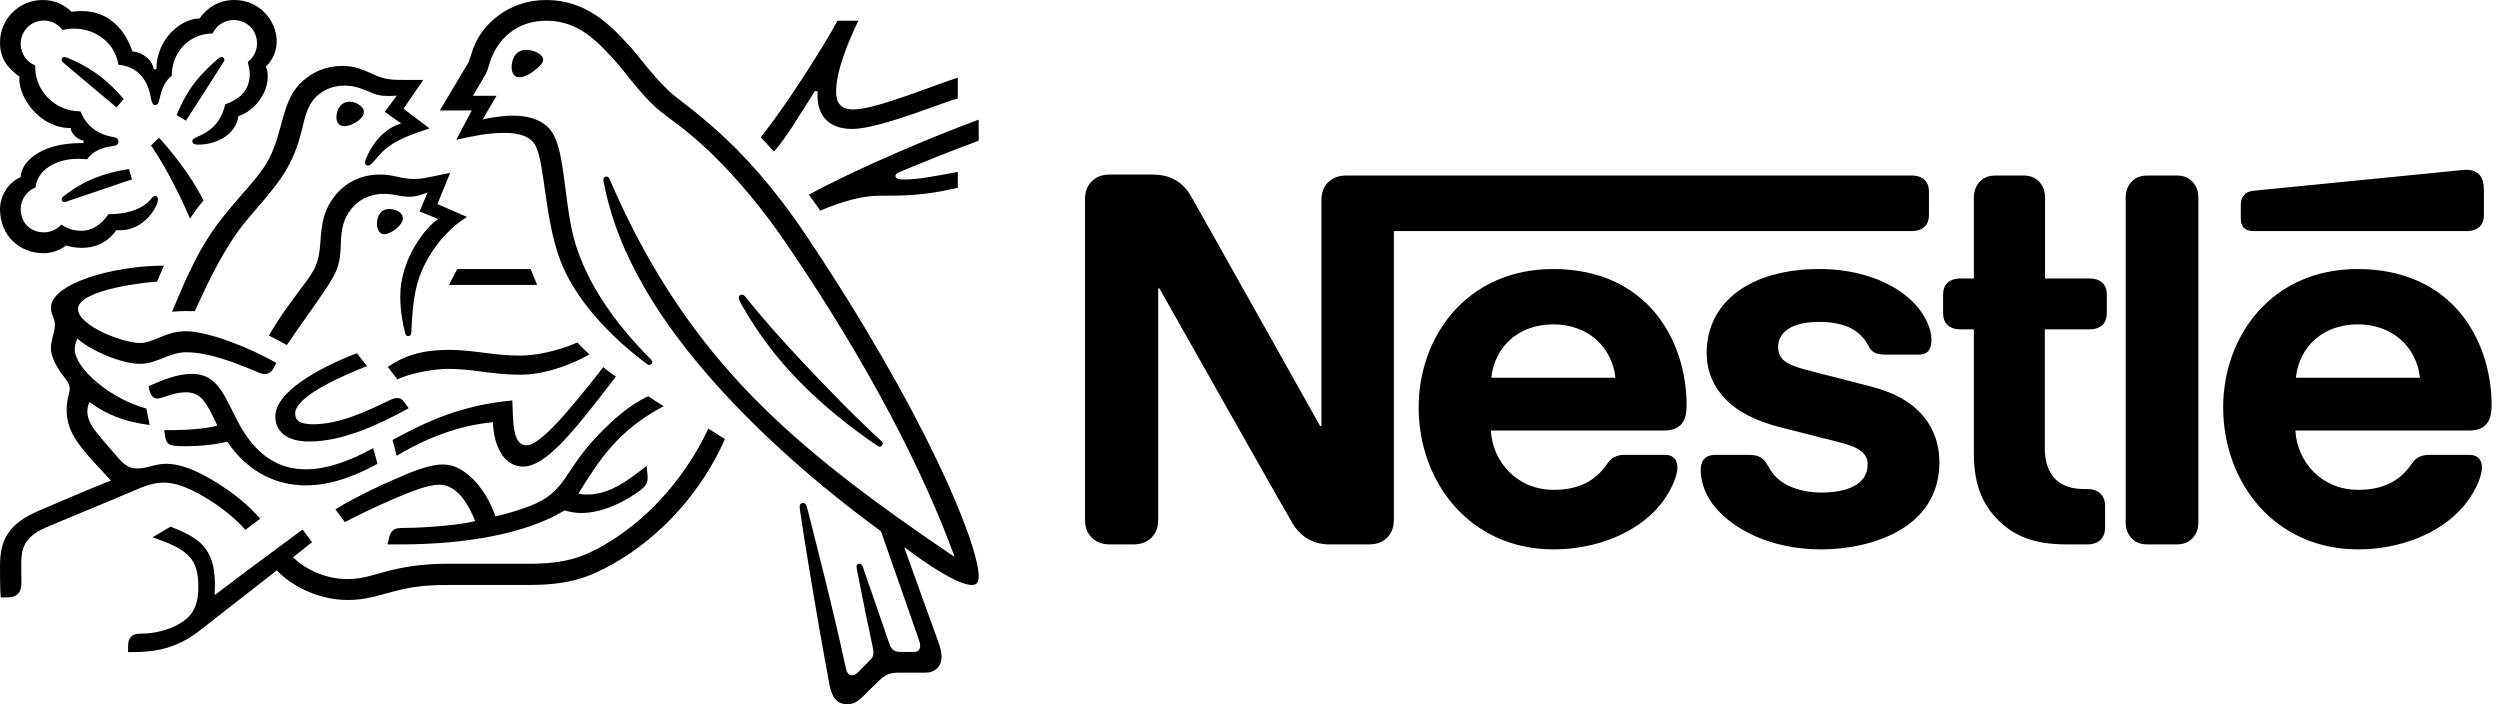
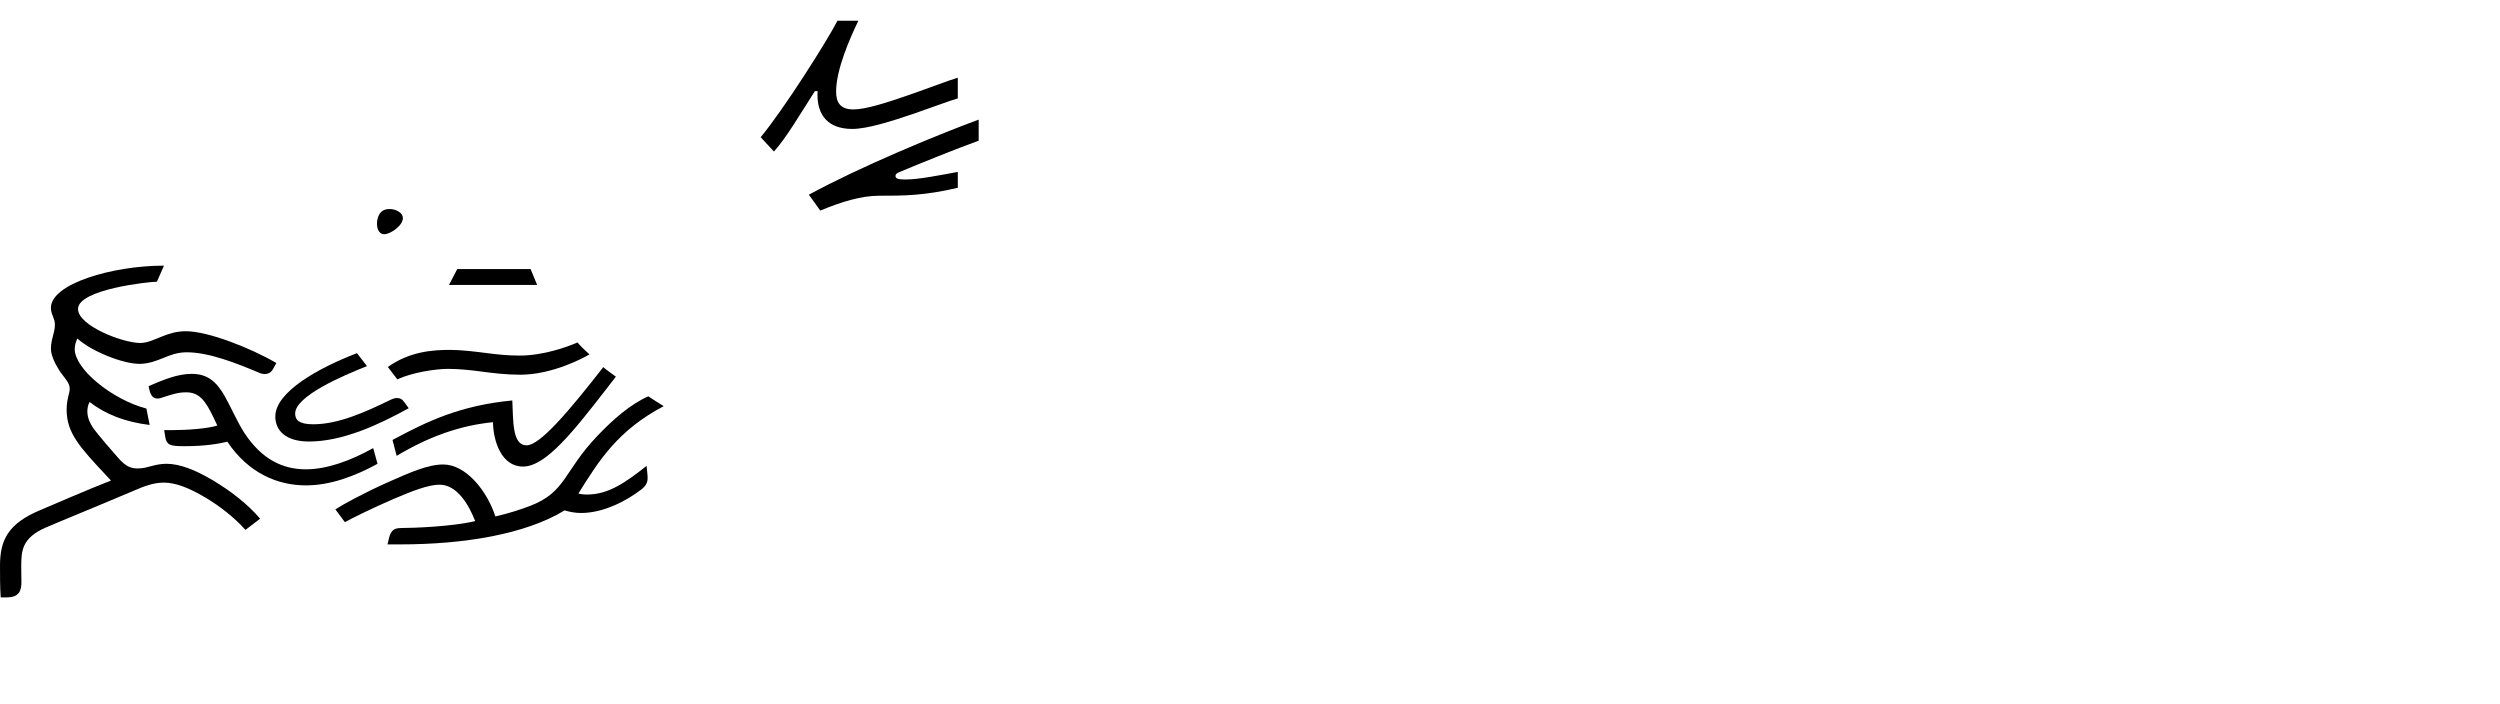
<svg xmlns="http://www.w3.org/2000/svg" width="284" height="80" viewBox="0 0 284 80" fill="none">
-   <path d="M150.733 20.869C150.338 21.349 150.114 21.884 150.114 22.814V48.403H149.972C149.972 48.403 135.967 23.433 135.29 22.279C134.811 21.46 134.276 20.897 133.571 20.474C132.866 20.08 132.133 19.827 130.725 19.827H126.104C125.031 19.827 124.356 20.192 123.877 20.757C123.482 21.235 123.256 21.772 123.256 22.701V58.971C123.256 59.901 123.482 60.437 123.877 60.916C124.356 61.479 125.031 61.844 126.104 61.844H128.724C129.794 61.844 130.471 61.479 130.951 60.916C131.344 60.437 131.57 59.901 131.57 58.971V32.762H131.711C131.711 32.762 146.252 58.519 146.845 59.478C147.662 60.83 149.042 61.844 151.015 61.844H155.496C156.567 61.844 157.244 61.479 157.723 60.916C158.116 60.437 158.342 59.901 158.342 58.971V26.251H217.213C217.806 26.251 218.255 26.084 218.595 25.802C218.96 25.462 219.13 25.011 219.13 24.336V21.856C219.13 21.179 218.96 20.727 218.595 20.39C218.255 20.108 217.806 19.939 217.213 19.939H152.96C151.89 19.939 151.213 20.306 150.733 20.869ZM176.435 30.563C166.656 30.563 161.16 38.202 161.16 46.262C161.16 54.857 167.051 62.41 176.491 62.41C181.198 62.41 185.819 60.634 188.467 57.505C189.624 56.153 190.554 54.264 190.554 53.109C190.554 52.714 190.468 52.377 190.245 52.123C190.019 51.841 189.68 51.672 189.088 51.672H184.551C183.648 51.672 183.029 52.009 182.578 52.686C181.254 54.631 179.337 55.646 176.519 55.646C172.291 55.646 169.559 52.432 169.362 48.91H188.977C189.849 48.91 190.468 48.712 190.892 48.291C191.371 47.839 191.597 47.19 191.597 45.978C191.597 42.288 190.44 38.455 188.018 35.523C185.538 32.564 181.761 30.563 176.435 30.563ZM206.672 30.563C198.952 30.563 193.879 34.227 193.879 40.089C193.879 42.174 194.64 43.865 195.88 45.189C197.318 46.741 199.375 47.811 202.363 48.572L208.815 50.206C210.59 50.657 212.168 51.192 212.168 52.742C212.168 55.138 209.632 55.955 206.928 55.955C205.602 55.955 204.222 55.702 203.094 55.138C202.305 54.743 201.63 54.18 201.15 53.419C200.727 52.77 200.587 52.291 199.938 51.925C199.543 51.7 199.064 51.672 198.416 51.672H194.922C194.161 51.672 193.795 51.897 193.542 52.207C193.288 52.516 193.202 52.968 193.202 53.419C193.202 54.545 193.598 55.955 194.528 57.223C196.669 60.097 201.15 62.41 206.87 62.41C212.508 62.41 220.314 60.069 220.314 52.516C220.314 50.573 219.749 48.91 218.706 47.558C217.382 45.838 215.495 44.654 212.282 43.837L205.885 42.202C203.235 41.527 201.995 41.047 201.995 39.412C201.995 37.834 203.405 36.566 206.672 36.566C208.589 36.566 210.337 36.989 211.465 38.174C212.394 39.16 212.226 39.667 212.959 40.061C213.408 40.286 213.916 40.286 214.706 40.286H217.89C218.397 40.286 218.764 40.203 219.044 39.891C219.272 39.637 219.411 39.244 219.411 38.595C219.411 37.129 218.453 35.242 216.763 33.804C214.509 31.859 210.958 30.563 206.672 30.563ZM224.23 31.635H222.653C222.062 31.635 221.61 31.803 221.273 32.085C220.905 32.424 220.735 32.876 220.735 33.55V35.496C220.735 36.173 220.905 36.622 221.273 36.961C221.61 37.243 222.062 37.413 222.653 37.413H224.23V51.474C224.23 55.081 225.217 57.335 227.048 59.14C228.74 60.802 230.938 61.844 234.771 61.844H237.165C237.758 61.844 238.208 61.677 238.547 61.395C238.912 61.056 239.138 60.604 239.138 59.929V57.477C239.138 56.8 238.912 56.351 238.547 56.011C238.208 55.73 237.758 55.56 237.165 55.56H236.828C235.306 55.56 234.263 55.166 233.558 54.489C232.714 53.7 232.29 52.488 232.29 50.911V37.413H237.421C238.012 37.413 238.463 37.243 238.801 36.961C239.166 36.622 239.336 36.173 239.336 35.496V33.55C239.336 32.876 239.166 32.424 238.801 32.085C238.463 31.803 238.012 31.635 237.421 31.635H232.318V22.447C232.318 21.714 232.093 21.179 231.755 20.757C231.332 20.25 230.741 19.939 229.868 19.939H226.683C225.808 19.939 225.217 20.25 224.793 20.757C224.456 21.179 224.23 21.714 224.23 22.447V31.635ZM241.479 59.336C241.479 60.069 241.702 60.604 242.042 61.028C242.463 61.535 243.056 61.844 243.929 61.844H247.282C248.157 61.844 248.748 61.535 249.171 61.028C249.509 60.604 249.734 60.069 249.734 59.336V22.449C249.734 21.716 249.509 21.181 249.171 20.757C248.748 20.25 248.157 19.939 247.282 19.939H243.929C243.056 19.939 242.463 20.25 242.042 20.757C241.702 21.181 241.479 21.716 241.479 22.449V59.336ZM169.418 42.907C169.783 39.44 172.433 36.848 176.463 36.848C180.409 36.848 183.141 39.44 183.509 42.907H169.418ZM280.255 26.251C280.846 26.251 281.298 26.084 281.635 25.802C282.003 25.462 282.172 25.011 282.172 24.336V21.714C282.172 20.7 281.975 20.192 281.635 19.827C281.326 19.487 280.818 19.292 280.255 19.292C279.804 19.292 279.354 19.348 278.594 19.431L256.103 21.658C255.456 21.714 255.146 21.912 254.921 22.165C254.667 22.447 254.553 22.814 254.553 23.322V24.785C254.553 25.351 254.667 25.604 254.865 25.83C255.116 26.111 255.484 26.251 255.991 26.251H280.255ZM267.828 30.563C258.048 30.563 252.552 38.202 252.552 46.262C252.552 54.857 258.444 62.41 267.884 62.41C272.591 62.41 277.212 60.634 279.86 57.505C281.016 56.153 281.947 54.264 281.947 53.109C281.947 52.714 281.861 52.377 281.635 52.123C281.411 51.841 281.072 51.672 280.481 51.672H275.944C275.041 51.672 274.422 52.009 273.97 52.686C272.646 54.631 270.729 55.646 267.911 55.646C263.684 55.646 260.95 52.432 260.754 48.91H280.425C281.298 48.91 281.919 48.712 282.34 48.291C282.819 47.839 283.045 47.19 283.045 45.978C283.045 42.288 281.889 38.455 279.466 35.523C276.986 32.564 273.154 30.563 267.828 30.563ZM260.81 42.907C261.177 39.44 263.825 36.848 267.855 36.848C271.802 36.848 274.534 39.44 274.901 42.907H260.81ZM91.472 26.589C84.177 15.707 77.766 12.041 75.963 10.315C73.982 8.412 72.472 6.255 71.512 5.217C69.375 2.882 66.609 0.001 62.06 0.001C57.668 0.001 54.767 2.862 53.824 5.335C53.55 6.04 53.335 6.902 53.139 7.216C52.708 7.923 50.767 11.236 49.962 12.55H53.59L51.825 15.883C53.884 15.432 55.354 15.098 57.315 15.098C59.06 15.098 60.314 15.512 60.864 16.608C61.884 18.649 61.884 24.824 63.609 29.473C65.217 33.842 69.139 38.118 73.551 41.393C73.608 41.432 73.677 41.452 73.746 41.451C73.962 41.451 74.1 41.295 74.1 41.138C74.1 41.02 74.06 40.942 73.962 40.844C70.276 37.158 67.276 33.08 65.668 28.61C64.079 24.257 64.334 18.138 62.942 15.412C62.02 13.608 60.061 13.139 58.255 13.139C56.806 13.139 55.452 13.433 54.825 13.569L56.412 10.882H53.726C54.295 9.884 54.882 8.961 55.178 8.412C55.432 7.941 55.531 7.354 55.845 6.551C56.864 3.981 59.118 2.353 62.06 2.353C65.746 2.353 67.903 4.726 70.04 7.098C71.02 8.196 72.628 10.491 74.491 12.197C75.765 13.373 78.198 14.687 81.942 18.551C84.099 20.786 86.609 23.688 89.255 27.57C98.727 41.431 104.942 53.647 108.413 63.177L108.355 63.217C98.414 56.471 89.805 50.098 82.865 42.236C77.942 36.648 73.668 30.178 69.942 21.922C69.686 21.373 69.473 20.864 69.237 20.334C69.139 20.119 69.041 20.059 68.884 20.059C68.688 20.059 68.55 20.197 68.55 20.392C68.55 20.608 68.648 21.079 68.864 22.02C70.845 30.569 76.335 38.236 82.198 44.608C88.041 50.943 94.647 56.393 100.079 60.355L104.315 72.471C104.413 72.767 104.531 73.08 104.531 73.374C104.531 73.59 104.471 73.765 104.335 73.883C104.217 74.001 104.061 74.061 103.708 74.061H102.434C101.885 74.061 101.667 73.981 101.471 73.825C101.276 73.667 101.14 73.432 101.04 73.158C100.669 72.02 98.432 65.647 98.002 64.353C97.922 64.12 97.785 64.04 97.629 64.04C97.585 64.039 97.542 64.048 97.501 64.064C97.46 64.081 97.424 64.106 97.393 64.137C97.362 64.168 97.337 64.205 97.32 64.245C97.304 64.286 97.295 64.329 97.296 64.373C97.296 64.531 97.353 64.707 97.453 65.256C98.02 68.158 98.687 71.413 98.961 72.649C99.081 73.216 99.217 73.747 99.217 74.139C99.217 74.49 99.139 74.688 98.845 74.981L97.531 76.315C97.218 76.629 97.04 76.707 96.786 76.707C96.473 76.707 96.217 76.491 96.099 75.942C94.609 68.98 92.355 60.355 91.766 57.961C91.628 57.433 91.53 57.138 91.216 57.138C90.943 57.138 90.845 57.334 90.845 57.569C90.845 57.745 90.883 57.961 90.903 58.118C91.256 60.589 92.688 69.589 94.236 77.805C94.512 79.217 95.041 80 96.257 80C96.806 80 97.333 79.784 97.825 79.315C98.629 78.51 98.863 78.294 99.826 77.354C100.511 76.687 100.982 76.413 102.158 76.413H105.06C105.747 76.413 106.118 76.238 106.452 75.922C106.765 75.629 106.961 75.217 106.961 74.628C106.961 74.021 106.805 73.532 106.59 72.922C105.845 70.923 103.452 64.157 102.745 62.256L102.805 62.216C105.256 64.08 108.824 66.452 110.394 66.452C110.883 66.452 111.179 66.236 111.179 65.472C111.179 61.865 105.178 47.021 91.472 26.589ZM24.158 3.804C24.57 2.902 25.472 2.275 26.551 2.275C28.02 2.275 29.197 3.413 29.197 4.923C29.197 5.803 28.785 6.57 28.138 7.04C28.276 7.551 28.374 8 28.374 8.431C28.374 10.079 27.393 11.235 25.59 11.845C25.354 12.843 24.923 13.746 24.216 14.413C23.04 15.549 21.844 15.549 21.844 16.02C21.844 16.276 22.021 16.432 22.511 16.432C24.687 16.432 26.824 15.217 27.08 13.197C29.159 12.492 30.413 10.393 30.413 8.727C30.413 8.294 30.373 7.922 30.197 7.571C30.766 7.02 31.433 6.079 31.433 4.687C31.433 3.471 30.902 2.237 29.962 1.334C29.139 0.529 27.98 -1.66678e-06 26.628 -1.66678e-06C24.667 -1.66678e-06 23.393 1.06 22.668 2.099C20.529 2.099 17.766 4.471 17.766 7.864H17.472C17.274 6.688 16.06 5.901 15.04 5.843C14.217 3.373 12.354 1.256 9.294 1.256C8.943 1.256 8.511 1.276 8.138 1.334C7.237 0.509 6.237 -1.66678e-06 4.845 -1.66678e-06C2.177 -1.66678e-06 0 2.139 0 4.843C0 6.53 0.765 7.687 2.217 8.707C2.217 8.707 2.197 8.923 2.197 9.021C2.197 11.178 4.549 14.55 8.04 14.55C8.04 15.098 8.727 15.845 9.492 15.98V16.256H9.196C4.394 16.256 2.354 18.57 2.354 20.118C0.923 20.707 0 22.295 0 23.765C0 26.686 2.139 28.765 4.963 28.765C5.903 28.765 6.864 28.394 7.531 27.883C8.02 28.058 8.647 28.156 9.294 28.156C10.648 28.156 12.158 27.687 13.216 26.137C13.374 26.157 13.51 26.157 13.668 26.157C15.393 26.157 16.883 25.019 17.668 23.529C17.863 23.158 17.941 22.864 17.941 22.646C17.941 22.433 17.843 22.255 17.628 22.255C17.354 22.255 17.314 22.511 16.825 22.962C15.727 23.962 14.039 24.334 12.314 24.334C11.471 25.57 10.432 26.217 9.236 26.217C8.354 26.217 7.669 25.981 6.962 25.51C6.393 26.137 5.688 26.393 5.001 26.393C3.453 26.393 2.354 25.314 2.354 23.745C2.354 22.646 3.059 21.668 4.04 21.294C4.216 19.353 6.295 18.039 8.883 18.039C9.216 18.039 9.55 18.059 9.903 18.099C10.295 17.472 11.235 16.805 12.569 16.627C12.845 16.589 13.059 16.569 13.216 16.491C13.374 16.412 13.452 16.256 13.452 16.078C13.452 15.922 13.392 15.784 13.236 15.687C13.099 15.609 12.863 15.571 12.589 15.511C11.353 15.275 9.883 14.511 9.138 12.647C6.177 12.647 4 10.275 4 7.609V7.433C3.019 7.04 2.354 6.099 2.354 4.981C2.354 3.511 3.511 2.335 4.981 2.335C5.863 2.335 6.628 2.766 7.119 3.413C7.531 3.295 8 3.255 8.451 3.255C10.648 3.255 13.001 4.647 13.452 7.353C16.276 7.609 16.943 10.001 17.119 11.002C17.216 11.511 17.294 11.942 17.628 11.942C17.981 11.942 18.059 11.549 18.177 11.02C18.393 10.021 18.766 9.216 19.511 8.589C19.511 6.019 21.432 3.804 24.158 3.804ZM29.864 19.177C28.941 20.491 28.276 21.138 26.177 23.608C23.413 26.883 21.961 29.531 19.549 35.413C19.942 35.373 20.512 35.335 21.139 35.335C21.452 35.335 21.706 35.335 22.119 35.353L22.413 34.726C23.767 31.824 25.588 27.902 28.138 24.882L29.021 23.844C31.647 20.766 33.275 18.941 34.295 14.745C34.649 13.256 34.942 11.924 35.943 10.961C36.843 10.098 37.982 9.727 39.138 9.727C40.118 9.727 40.845 9.962 41.904 10.412C42.864 10.823 43.216 10.903 44.236 10.903C44.59 10.903 44.843 10.883 45.079 10.863L43.707 12.706L45.57 14.021C43.236 14.705 42.002 16.962 41.588 18C41.511 18.216 41.472 18.354 41.472 18.492C41.472 18.649 41.55 18.805 41.786 18.805C42.04 18.805 42.235 18.61 42.569 18.216C43.707 16.844 44.61 15.902 48.804 14.59L45.844 12.353L48.079 9.08H45.982C44.648 9.08 43.765 9.06 42.609 8.531C41.039 7.806 40.236 7.492 38.844 7.492C37.139 7.492 35.589 8.099 34.315 9.275C32.843 10.627 32.392 12.433 31.865 14.414C31.451 15.941 30.962 17.629 29.864 19.177Z" fill="black" />
-   <path d="M34.373 32.53C33.255 34.04 31.725 36.019 30.549 38.118C30.923 38.295 32.159 38.962 32.59 39.196C33.942 37.157 35.825 34.649 37.059 32.746C38.178 31.02 38.629 30.275 38.707 27.961C38.727 27.569 38.727 27.196 38.765 26.824C38.863 25.628 39.178 24.412 40.315 23.296C41.157 22.451 42.374 22.021 43.59 22.021C44.766 22.021 45.451 22.353 46.471 22.353C47.196 22.353 47.726 22.177 48.197 22.002L48.57 21.864L47.668 24.023L49.785 24.883C48.433 25.726 45.471 29.355 45.471 33.648C45.471 35.198 45.707 36.628 46.04 37.902C46.08 38.04 46.158 38.178 46.374 38.178C46.569 38.178 46.707 38.06 46.727 37.844L46.747 37.393C46.805 36.079 46.903 34.002 47.432 32.139C48.315 29.001 50.687 26.059 53.06 24.648L49.687 23.178L51.139 19.629L49.551 19.963C48.59 20.158 47.883 20.334 47.041 20.334C46.492 20.334 45.864 20.256 45.12 20.078C44.55 19.943 43.941 19.825 43.081 19.825C41.531 19.825 39.863 20.412 38.727 21.51C36.648 23.491 36.53 25.628 36.392 27.531C36.217 30.06 35.745 30.687 34.373 32.53ZM84.688 33.726C84.55 33.55 84.432 33.47 84.276 33.47C84.04 33.47 83.923 33.628 83.923 33.804C83.923 34.079 84.118 34.413 84.61 35.237C86.1 37.766 87.943 40.314 90.217 42.709C92.668 45.315 95.549 47.745 98.629 49.922L99.59 50.589C99.727 50.689 99.825 50.747 99.943 50.747C100.139 50.747 100.276 50.551 100.276 50.393C100.276 50.295 100.237 50.195 100.119 50.097C97.257 47.491 94.177 44.314 91.296 41.257C89.039 38.844 86.727 36.296 84.688 33.726ZM21.589 24.844C21.883 24.355 22.765 23.159 23.119 22.785C21.609 19.727 19.139 16.806 18.06 15.648L17.158 16.53C18.198 18.04 19.942 20.962 21.589 24.844ZM7.217 7.138C7.039 6.981 7.001 6.883 7.001 6.765C7.001 6.629 7.099 6.471 7.315 6.471C7.392 6.471 7.47 6.491 7.57 6.531C9.02 7.118 10.256 7.805 11.355 8.648C12.275 9.353 13.178 10.218 14.059 11.256L13.236 12.197C12.217 11.352 8.922 8.59 7.217 7.138ZM21.119 13.707L20.06 13.06C20.745 11.432 21.59 9.942 22.588 8.824C23.296 8.021 23.962 7.372 24.707 6.727C24.883 6.589 24.981 6.472 25.157 6.472C25.354 6.472 25.492 6.629 25.492 6.785C25.492 6.863 25.452 6.961 25.374 7.079C24.178 8.942 21.844 12.629 21.119 13.707ZM7.825 22.805C7.569 22.902 7.451 22.962 7.316 22.962C7.1 22.962 7 22.785 7 22.647C7 22.511 7.06 22.433 7.198 22.313C9.608 20.432 11.727 19.687 14.649 19.196L15 20.374L7.825 22.805ZM58.119 7.59C58.119 6.903 58.472 5.667 59.746 5.667C60.178 5.667 60.589 5.764 60.922 5.922C61.394 6.138 61.707 6.451 61.707 6.785C61.707 7.138 61.354 7.492 60.825 7.923C60.275 8.373 59.571 8.786 59.001 8.786C58.316 8.786 58.119 8.137 58.119 7.59ZM38.217 13.315C38.217 12.472 38.726 11.55 39.706 11.55C40.138 11.55 40.647 11.725 41.021 12.081C41.236 12.276 41.334 12.49 41.334 12.708C41.334 13.179 40.883 13.628 40.353 13.942C39.942 14.178 39.511 14.335 39.139 14.335C38.53 14.335 38.217 13.96 38.217 13.315Z" fill="black" />
  <path d="M42.825 25.413C42.825 25.217 42.845 24.981 42.922 24.746C43.08 24.236 43.412 23.745 44.237 23.745C44.61 23.745 45.019 23.843 45.353 24.081C45.648 24.276 45.766 24.53 45.766 24.786C45.766 25.628 44.354 26.609 43.648 26.609C43.138 26.609 42.825 26.118 42.825 25.413ZM35.099 50.157C32.453 50.157 31.275 48.903 31.275 47.316C31.275 44.53 36.158 41.806 40.549 40.118L41.687 41.59C38.981 42.666 33.531 44.983 33.531 46.982C33.531 47.687 33.943 48.198 35.588 48.198C38.452 48.198 41.532 46.804 44.373 45.412C44.589 45.315 44.845 45.217 45.08 45.217C45.452 45.217 45.687 45.334 45.961 45.726L46.432 46.373C43.119 48.198 38.981 50.157 35.099 50.157Z" fill="black" />
  <path d="M42.394 50.903C39.805 52.353 37.119 53.315 34.747 53.315C32.099 53.315 29.746 52.177 27.785 49.215C26.962 47.961 26.315 46.394 25.531 45.002C24.59 43.354 23.57 42.471 21.786 42.471C20.159 42.471 18.569 43.139 16.883 43.863L16.961 44.237C17.099 44.844 17.335 45.275 17.902 45.275C18.157 45.275 18.413 45.16 18.551 45.12C19.491 44.824 20.177 44.568 21.139 44.568C22.609 44.568 23.314 45.433 24.314 47.55L24.688 48.335C23.667 48.688 21.275 48.864 19.491 48.864H18.649L18.787 49.707C18.845 50.06 18.982 50.354 19.276 50.492C19.627 50.667 20.139 50.687 21.021 50.687C23.256 50.687 24.884 50.414 25.824 50.176C28.236 53.767 31.55 55.139 34.747 55.139C37.471 55.139 40.237 54.138 42.885 52.688L42.394 50.903ZM45.06 51.785L44.59 49.98C48.628 47.805 52.315 46.06 58.198 45.491C58.316 47.745 58.158 50.589 59.826 50.589C61.353 50.589 64.686 46.647 68.531 41.706C68.884 42.04 69.451 42.393 69.963 42.785L68.982 44.059C65.236 48.884 62.04 53.002 59.412 53.002C56.962 53.002 56.039 50.118 56.001 47.961C52.257 48.334 48.726 49.589 45.06 51.785ZM96.943 12.432C95.413 12.432 94.982 11.587 94.982 10.393C94.982 7.923 96.531 4.374 97.512 2.353H95.138C93.903 4.745 89.04 12.412 86.412 15.589L87.922 17.215C89.334 15.647 90.884 12.981 92.569 10.353H92.883C92.883 10.491 92.865 10.647 92.865 10.784C92.865 13.001 94.001 14.647 96.805 14.647C98.531 14.647 101.236 13.784 103.787 12.921C105.904 12.196 107.845 11.451 108.805 11.178V8.825C107.707 9.157 105.472 10.02 103.158 10.824C100.727 11.667 98.335 12.432 96.943 12.432ZM102.178 19.549C104.53 18.551 108.746 16.863 111.178 15.981V13.588C106.296 15.393 97.726 18.942 91.883 22.119C92.041 22.313 93.061 23.745 93.177 23.923C95.647 22.902 97.864 22.235 99.863 22.235C102.669 22.235 104.962 22.235 108.806 21.333V19.529C106.649 19.923 104.354 20.392 102.865 20.392C101.982 20.392 101.726 20.274 101.726 19.981C101.726 19.805 101.844 19.687 102.178 19.549Z" fill="black" />
  <path d="M51.944 30.566L51.001 32.372H61.022L60.277 30.566H51.944Z" fill="black" />
  <path d="M15.844 41.334C16.902 41.334 17.765 40.981 18.59 40.649C19.373 40.334 20.157 40.02 21.216 40.02C23.726 40.02 26.824 41.236 29.55 42.392C29.712 42.455 29.885 42.489 30.059 42.49C30.492 42.49 30.826 42.295 31.039 41.883L31.393 41.236C28.393 39.491 23.608 37.628 21.118 37.628C19.982 37.628 19.157 37.923 18.374 38.235C17.491 38.59 16.727 38.962 15.922 38.962C13.943 38.962 8.864 37.001 8.864 35.099C8.864 32.865 16.942 32.002 17.825 32.002L18.628 30.177C12.767 30.177 5.785 32.236 5.785 34.962C5.785 35.746 6.236 36.138 6.236 36.863C6.236 37.843 5.785 38.51 5.785 39.609C5.785 40.334 6.216 41.256 6.725 42.061C7.275 42.904 7.922 43.451 7.922 44.158C7.922 44.687 7.57 45.314 7.57 46.55C7.57 49.197 9.08 50.806 12.02 53.961L12.609 54.588C10.178 55.531 5.647 57.492 4.589 57.941C0.922 59.471 0.001 61.334 0.001 64.276C0.001 65.412 0.001 66.707 0.079 67.863H0.784C2.256 67.863 2.432 66.982 2.432 66.139C2.432 65.57 2.412 64.923 2.412 64.216C2.432 62.59 2.492 61.139 5.118 59.962C6.178 59.491 11.373 57.374 15.237 55.727C16.373 55.236 17.431 54.824 18.608 54.824C19.922 54.824 21.432 55.393 23.315 56.512C24.902 57.452 26.57 58.726 27.884 60.196L29.55 58.922C28.118 57.236 26.139 55.727 24.158 54.55C22.177 53.374 20.413 52.687 18.923 52.687C18.276 52.687 17.747 52.805 17.296 52.923C16.767 53.061 16.275 53.216 15.648 53.216C14.923 53.216 14.314 53.041 13.431 52.02C13.098 51.649 10.981 49.236 10.53 48.531C10.314 48.198 9.923 47.531 9.923 46.746C9.923 46.413 9.981 46.021 10.178 45.668C12 47.08 14.256 47.942 17 48.276L16.629 46.413C12.687 45.374 8.491 41.903 8.491 39.669C8.491 39.197 8.609 38.864 8.786 38.452C10.314 39.864 13.903 41.334 15.844 41.334ZM44.06 41.688C46.531 39.942 49.079 39.747 51.138 39.747C52.374 39.747 53.824 39.922 55.353 40.118C56.59 40.276 57.706 40.394 59.04 40.394C61.726 40.394 64.432 39.413 65.608 38.902C65.942 39.315 66.511 39.864 66.962 40.256C66.393 40.609 62.786 42.568 59.1 42.568C57.472 42.568 55.923 42.375 54.589 42.197C53.412 42.041 52.138 41.904 50.902 41.904C49.55 41.904 46.824 42.295 45.139 43.1L44.06 41.688Z" fill="black" />
-   <path d="M80.472 48.688C77.53 54.885 73.059 59.394 68.472 62.002C66.295 63.236 64.334 64.041 60.1 64.041H50.942C47.669 64.041 45.61 64.472 44.002 64.884C42.275 65.335 41.178 65.784 39.433 65.784C36.845 65.784 34.452 64.51 33.296 63.296L35.453 61.591L34.374 60.157C33.747 60.61 26.081 66.276 24.471 67.55L24.373 67.492C24.413 67.1 24.413 66.747 24.413 66.394C24.413 62.08 22.412 61.039 19.375 59.825L17.316 61.039C21.491 62.433 22.53 63.55 22.53 66.667C22.53 69.139 21.647 70.118 20.373 70.865C19.059 71.63 17.431 71.981 16.002 71.981C15.392 71.981 15.119 72.099 14.903 72.315C14.668 72.55 14.55 72.904 14.55 73.393V74.08H15.041C17.667 74.08 20.099 73.669 22.765 71.57L31.453 64.786C32.687 66.198 35.806 68.159 39.491 68.159C41.57 68.159 42.904 67.648 44.825 67.158C46.315 66.785 47.766 66.451 50.942 66.451H60.138C64.845 66.451 67.12 65.471 69.628 64.061C75.08 61.002 79.727 55.825 82.355 49.882C81.668 49.453 81.021 49.059 80.472 48.688Z" fill="black" />
  <path d="M65.707 56.06C68.08 52.256 70.197 48.883 75.393 46.139C74.844 45.806 74.061 45.296 73.647 45.021C71.628 45.903 69.629 47.667 67.924 49.452C64.002 53.53 64.353 55.883 60.217 57.472C59.177 57.864 57.903 58.295 56.275 58.668C55.315 55.707 52.904 52.765 50.354 52.765C48.589 52.765 46.55 53.686 44.197 54.726C41.433 55.943 38.903 57.334 38.1 57.864L39.178 59.316C40.001 58.862 42.374 57.686 44.746 56.667C46.805 55.785 48.669 55.06 49.923 55.06C51.942 55.06 53.256 57.354 53.983 59.196C51.334 59.825 46.981 59.98 45.669 59.98C45.06 59.98 44.844 60.078 44.628 60.256C44.433 60.432 44.275 60.745 44.177 61.177L44.021 61.844H45.431C52.766 61.844 59.688 60.687 64.138 57.981C64.767 58.159 65.316 58.275 66.021 58.275C68.569 58.275 71.197 56.883 72.845 55.609C73.432 55.158 73.57 54.744 73.57 54.295C73.57 54.079 73.55 53.883 73.53 53.686L73.452 52.923C71.099 54.784 69.138 56.178 66.708 56.178C66.276 56.178 65.963 56.138 65.707 56.06Z" fill="black" />
</svg>